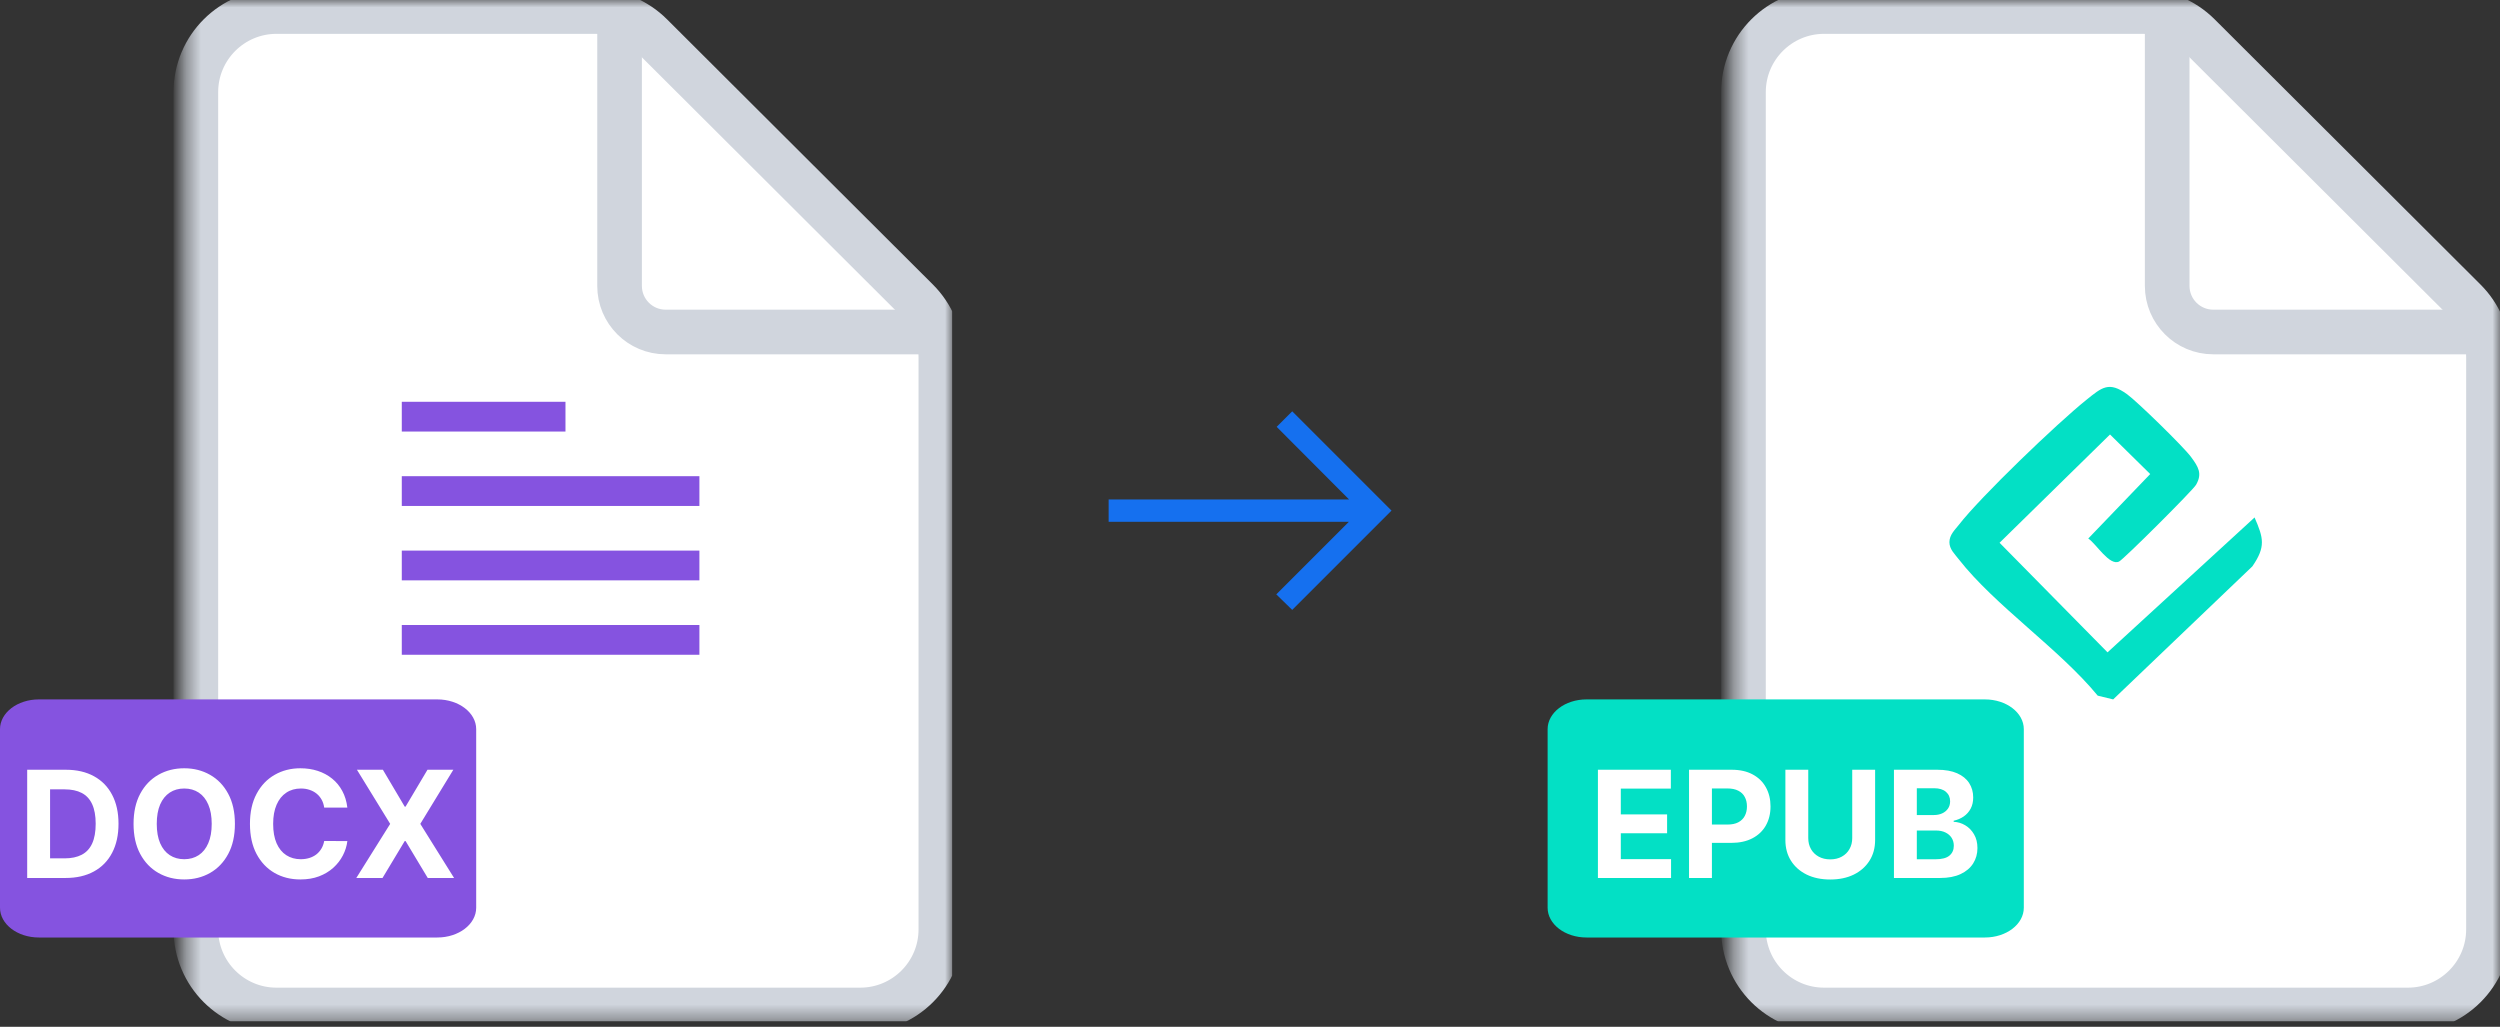
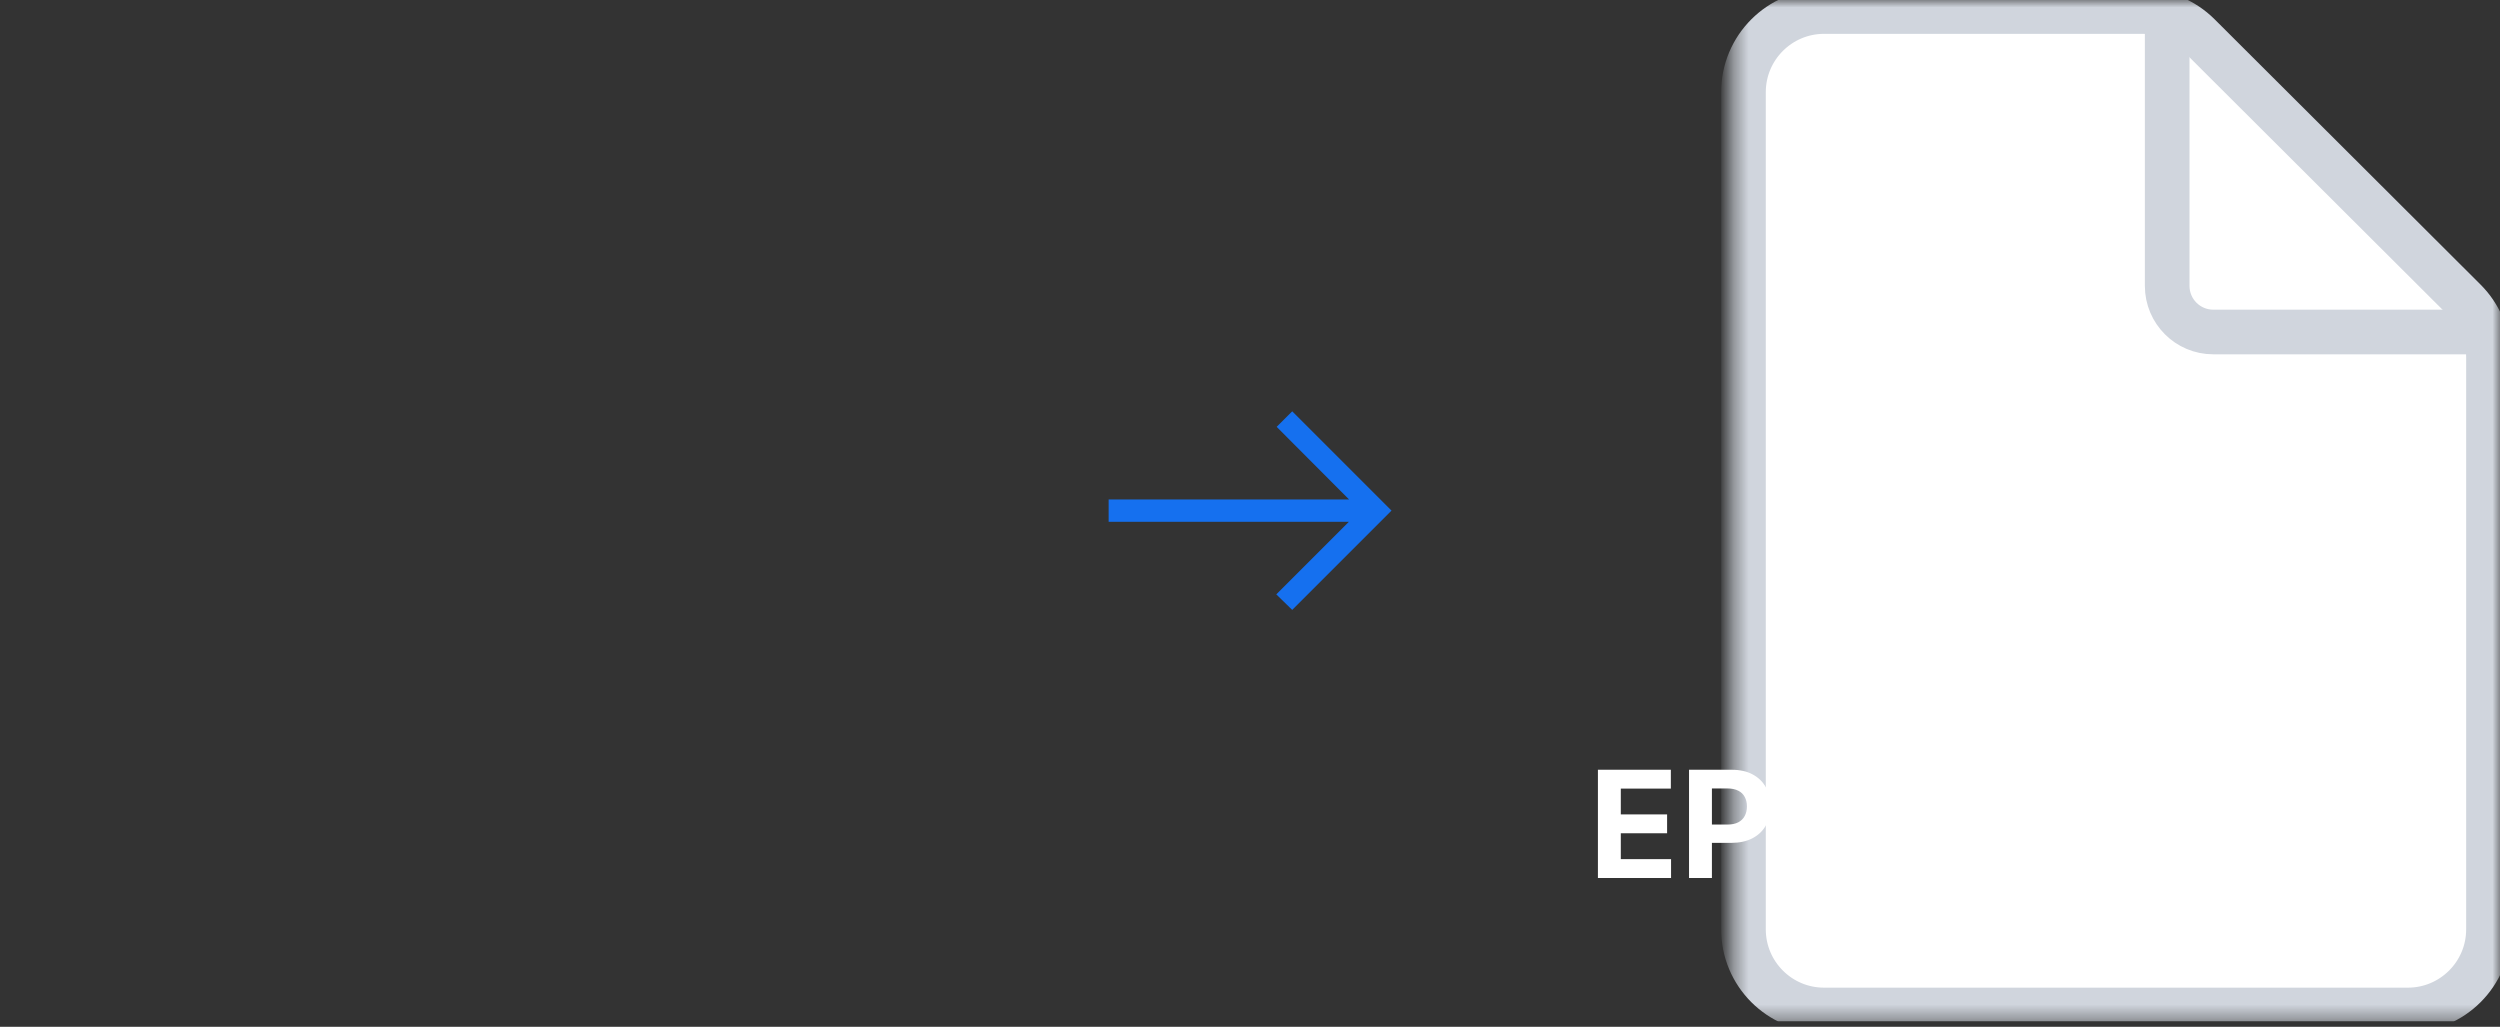
<svg xmlns="http://www.w3.org/2000/svg" width="168" height="69" viewBox="0 0 168 69" fill="none">
  <rect x="0" y="0" width="168" height="69" fill="#333333" stroke="none" />
  <g clip-path="url(#clip0_1692_5832)">
    <mask id="mask0_1692_5832" style="mask-type:luminance" maskUnits="userSpaceOnUse" x="12" y="0" width="52" height="69">
      <path d="M64 0H12.387V68.645H64V0Z" fill="white" />
    </mask>
    <g mask="url(#mask0_1692_5832)">
      <path d="M57.806 67.871H18.581C15.588 67.871 13.161 65.445 13.161 62.452V6.194C13.161 3.201 15.588 0.774 18.581 0.774H39.934C41.368 0.774 42.745 1.344 43.761 2.357L61.633 20.185C62.653 21.202 63.226 22.582 63.226 24.022V62.452C63.226 65.445 60.799 67.871 57.806 67.871Z" fill="white" stroke="#D0D5DD" stroke-width="3" />
-       <path d="M41.635 1.716V19.213C41.635 20.923 43.021 22.31 44.731 22.31H62.28" stroke="#D0D5DD" stroke-width="3" stroke-linecap="round" />
-       <path d="M47 44L27 44L27 42L47 42L47 44Z" fill="#8553E0" />
+       <path d="M47 44L27 44L27 42L47 44Z" fill="#8553E0" />
      <path d="M47 39L27 39L27 37L47 37L47 39Z" fill="#8553E0" />
      <path d="M47 34L27 34L27 32L47 32L47 34Z" fill="#8553E0" />
      <path d="M38 29L27 29L27 27L38 27L38 29Z" fill="#8553E0" />
    </g>
    <path d="M29.388 47H2.612C1.17 47 0 47.895 0 49V61C0 62.105 1.17 63 2.612 63H29.388C30.831 63 32 62.105 32 61V49C32 47.895 30.831 47 29.388 47Z" fill="#8553E0" />
    <path d="M4.406 59H1.827V51.727H4.427C5.158 51.727 5.788 51.873 6.316 52.164C6.844 52.453 7.25 52.868 7.534 53.41C7.821 53.953 7.964 54.601 7.964 55.356C7.964 56.114 7.821 56.765 7.534 57.31C7.25 57.854 6.842 58.272 6.309 58.563C5.779 58.854 5.144 59 4.406 59ZM3.365 57.682H4.342C4.796 57.682 5.178 57.602 5.489 57.441C5.801 57.278 6.036 57.026 6.192 56.685C6.35 56.341 6.43 55.899 6.43 55.356C6.43 54.819 6.35 54.38 6.192 54.039C6.036 53.698 5.802 53.447 5.492 53.286C5.182 53.125 4.8 53.045 4.345 53.045H3.365V57.682ZM15.786 55.364C15.786 56.157 15.636 56.831 15.335 57.388C15.037 57.944 14.63 58.369 14.114 58.663C13.6 58.954 13.022 59.099 12.38 59.099C11.734 59.099 11.154 58.953 10.64 58.659C10.127 58.365 9.721 57.941 9.422 57.384C9.124 56.828 8.975 56.154 8.975 55.364C8.975 54.571 9.124 53.896 9.422 53.34C9.721 52.783 10.127 52.359 10.64 52.068C11.154 51.775 11.734 51.628 12.38 51.628C13.022 51.628 13.6 51.775 14.114 52.068C14.63 52.359 15.037 52.783 15.335 53.34C15.636 53.896 15.786 54.571 15.786 55.364ZM14.227 55.364C14.227 54.85 14.15 54.417 13.996 54.064C13.845 53.711 13.63 53.444 13.354 53.261C13.076 53.079 12.752 52.988 12.38 52.988C12.009 52.988 11.684 53.079 11.408 53.261C11.13 53.444 10.915 53.711 10.761 54.064C10.61 54.417 10.534 54.85 10.534 55.364C10.534 55.877 10.61 56.311 10.761 56.663C10.915 57.016 11.13 57.284 11.408 57.466C11.684 57.648 12.009 57.739 12.38 57.739C12.752 57.739 13.076 57.648 13.354 57.466C13.63 57.284 13.845 57.016 13.996 56.663C14.15 56.311 14.227 55.877 14.227 55.364ZM23.342 54.273H21.787C21.758 54.072 21.7 53.894 21.613 53.737C21.525 53.579 21.413 53.444 21.275 53.332C21.138 53.221 20.979 53.136 20.799 53.077C20.622 53.017 20.429 52.988 20.221 52.988C19.844 52.988 19.516 53.081 19.237 53.269C18.957 53.453 18.741 53.723 18.587 54.078C18.433 54.431 18.356 54.859 18.356 55.364C18.356 55.882 18.433 56.318 18.587 56.67C18.743 57.023 18.961 57.289 19.24 57.469C19.52 57.649 19.843 57.739 20.21 57.739C20.416 57.739 20.606 57.712 20.782 57.658C20.959 57.603 21.117 57.524 21.254 57.42C21.391 57.313 21.505 57.184 21.595 57.033C21.687 56.881 21.751 56.708 21.787 56.514L23.342 56.521C23.302 56.855 23.201 57.177 23.04 57.487C22.881 57.795 22.667 58.071 22.397 58.315C22.13 58.556 21.81 58.748 21.439 58.89C21.069 59.03 20.651 59.099 20.185 59.099C19.536 59.099 18.956 58.953 18.445 58.659C17.936 58.365 17.534 57.941 17.238 57.384C16.944 56.828 16.797 56.154 16.797 55.364C16.797 54.571 16.946 53.896 17.245 53.34C17.543 52.783 17.948 52.359 18.459 52.068C18.971 51.775 19.546 51.628 20.185 51.628C20.606 51.628 20.997 51.687 21.357 51.805C21.719 51.924 22.04 52.097 22.319 52.324C22.599 52.549 22.826 52.825 23.001 53.151C23.179 53.478 23.292 53.852 23.342 54.273ZM25.73 51.727L27.197 54.206H27.254L28.727 51.727H30.464L28.244 55.364L30.514 59H28.745L27.254 56.518H27.197L25.705 59H23.944L26.22 55.364L23.986 51.727H25.73Z" fill="white" />
  </g>
  <mask id="mask1_1692_5832" style="mask-type:alpha" maskUnits="userSpaceOnUse" x="72" y="22" width="24" height="25">
    <rect x="72" y="22.323" width="24" height="24" fill="#D9D9D9" />
  </mask>
  <g mask="url(#mask1_1692_5832)">
    <path d="M86.837 40.986L85.767 39.942L90.646 35.063H74.5V33.563H90.656L85.792 28.684L86.837 27.64L93.51 34.313L86.837 40.986Z" fill="#1570EF" />
  </g>
  <g clip-path="url(#clip1_1692_5832)">
    <mask id="mask2_1692_5832" style="mask-type:luminance" maskUnits="userSpaceOnUse" x="116" y="0" width="52" height="69">
      <path d="M168 0H116.387V68.645H168V0Z" fill="white" />
    </mask>
    <g mask="url(#mask2_1692_5832)">
      <path d="M161.806 67.871H122.58C119.587 67.871 117.161 65.445 117.161 62.452V6.194C117.161 3.201 119.587 0.774 122.58 0.774H143.934C145.369 0.774 146.745 1.344 147.761 2.357L165.633 20.185C166.653 21.202 167.226 22.582 167.226 24.022V62.452C167.226 65.445 164.799 67.871 161.806 67.871Z" fill="white" stroke="#D0D5DD" stroke-width="3" />
      <path d="M145.635 1.716V19.213C145.635 20.923 147.021 22.31 148.732 22.31H166.28" stroke="#D0D5DD" stroke-width="3" stroke-linecap="round" />
    </g>
-     <path d="M133.388 47H106.612C105.17 47 104 47.895 104 49V61C104 62.105 105.17 63 106.612 63H133.388C134.83 63 136 62.105 136 61V49C136 47.895 134.83 47 133.388 47Z" fill="#03E0C5" />
    <path d="M107.38 59V51.727H112.281V52.995H108.918V54.728H112.029V55.996H108.918V57.732H112.295V59H107.38ZM113.503 59V51.727H116.373C116.924 51.727 117.394 51.833 117.782 52.043C118.171 52.252 118.467 52.542 118.67 52.913C118.876 53.283 118.979 53.709 118.979 54.192C118.979 54.675 118.875 55.101 118.667 55.47C118.458 55.84 118.156 56.127 117.761 56.333C117.368 56.539 116.892 56.642 116.333 56.642H114.505V55.41H116.085C116.381 55.41 116.625 55.359 116.816 55.257C117.011 55.153 117.155 55.01 117.25 54.827C117.347 54.643 117.395 54.431 117.395 54.192C117.395 53.95 117.347 53.74 117.25 53.56C117.155 53.377 117.011 53.236 116.816 53.137C116.622 53.035 116.376 52.984 116.078 52.984H115.041V59H113.503ZM124.47 51.727H126.008V56.45C126.008 56.981 125.881 57.445 125.628 57.842C125.377 58.24 125.025 58.55 124.573 58.773C124.121 58.993 123.594 59.103 122.993 59.103C122.389 59.103 121.861 58.993 121.409 58.773C120.957 58.55 120.605 58.24 120.354 57.842C120.103 57.445 119.978 56.981 119.978 56.45V51.727H121.515V56.319C121.515 56.596 121.576 56.842 121.697 57.057C121.82 57.273 121.992 57.442 122.215 57.565C122.438 57.688 122.697 57.75 122.993 57.75C123.291 57.75 123.55 57.688 123.77 57.565C123.993 57.442 124.165 57.273 124.285 57.057C124.408 56.842 124.47 56.596 124.47 56.319V51.727ZM127.273 59V51.727H130.185C130.72 51.727 131.166 51.807 131.523 51.965C131.881 52.124 132.15 52.344 132.33 52.626C132.509 52.905 132.599 53.227 132.599 53.592C132.599 53.876 132.543 54.126 132.429 54.341C132.315 54.554 132.159 54.729 131.96 54.867C131.764 55.001 131.539 55.097 131.286 55.154V55.225C131.563 55.237 131.822 55.315 132.063 55.459C132.307 55.604 132.505 55.806 132.656 56.067C132.808 56.325 132.884 56.633 132.884 56.99C132.884 57.376 132.788 57.72 132.596 58.023C132.406 58.324 132.126 58.562 131.754 58.737C131.383 58.912 130.924 59 130.38 59H127.273ZM128.81 57.743H130.064C130.492 57.743 130.805 57.661 131.001 57.498C131.198 57.332 131.296 57.112 131.296 56.837C131.296 56.636 131.248 56.459 131.151 56.305C131.054 56.151 130.915 56.03 130.735 55.943C130.558 55.855 130.346 55.811 130.099 55.811H128.81V57.743ZM128.81 54.771H129.95C130.161 54.771 130.348 54.734 130.511 54.66C130.677 54.585 130.807 54.478 130.902 54.341C130.999 54.204 131.048 54.039 131.048 53.847C131.048 53.584 130.954 53.373 130.767 53.212C130.582 53.051 130.32 52.97 129.979 52.97H128.81V54.771Z" fill="white" />
-     <path d="M151.503 34.767C152.117 36.167 152.262 36.747 151.358 38.06L142.005 47L140.967 46.748C138.378 43.597 134.058 40.697 131.625 37.579C131.357 37.228 131 36.911 131 36.43C131.011 35.937 131.346 35.631 131.625 35.281C133.087 33.388 138.255 28.431 140.197 26.877C141.257 26.024 141.715 25.608 142.943 26.494C143.635 26.997 146.726 30.017 147.229 30.696C147.731 31.374 148.01 31.823 147.575 32.578C147.362 32.95 142.731 37.568 142.407 37.732C141.76 38.06 140.867 36.539 140.331 36.189L144.494 31.856L141.793 29.197L134.371 36.474L141.626 43.838L151.492 34.788L151.503 34.767Z" fill="#03E0C5" />
  </g>
  <defs>
    <clipPath id="clip0_1692_5832">
-       <rect width="64" height="68.645" fill="white" />
-     </clipPath>
+       </clipPath>
    <clipPath id="clip1_1692_5832">
      <rect width="64" height="68.645" fill="white" transform="translate(104)" />
    </clipPath>
  </defs>
</svg>